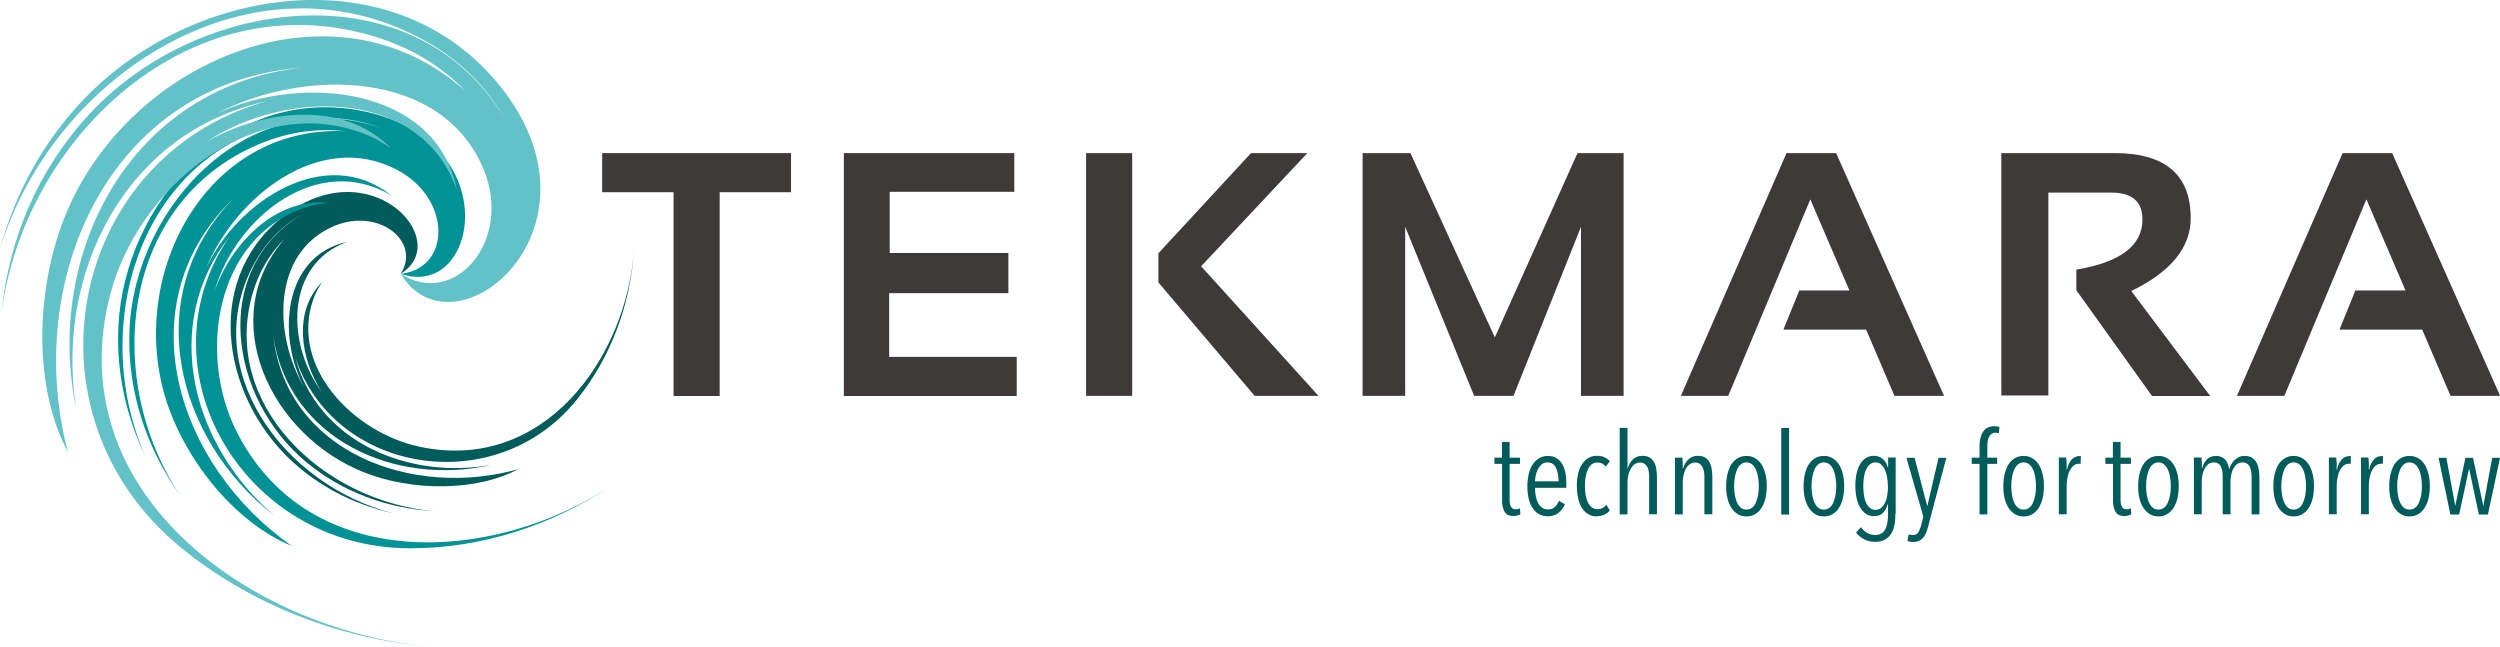
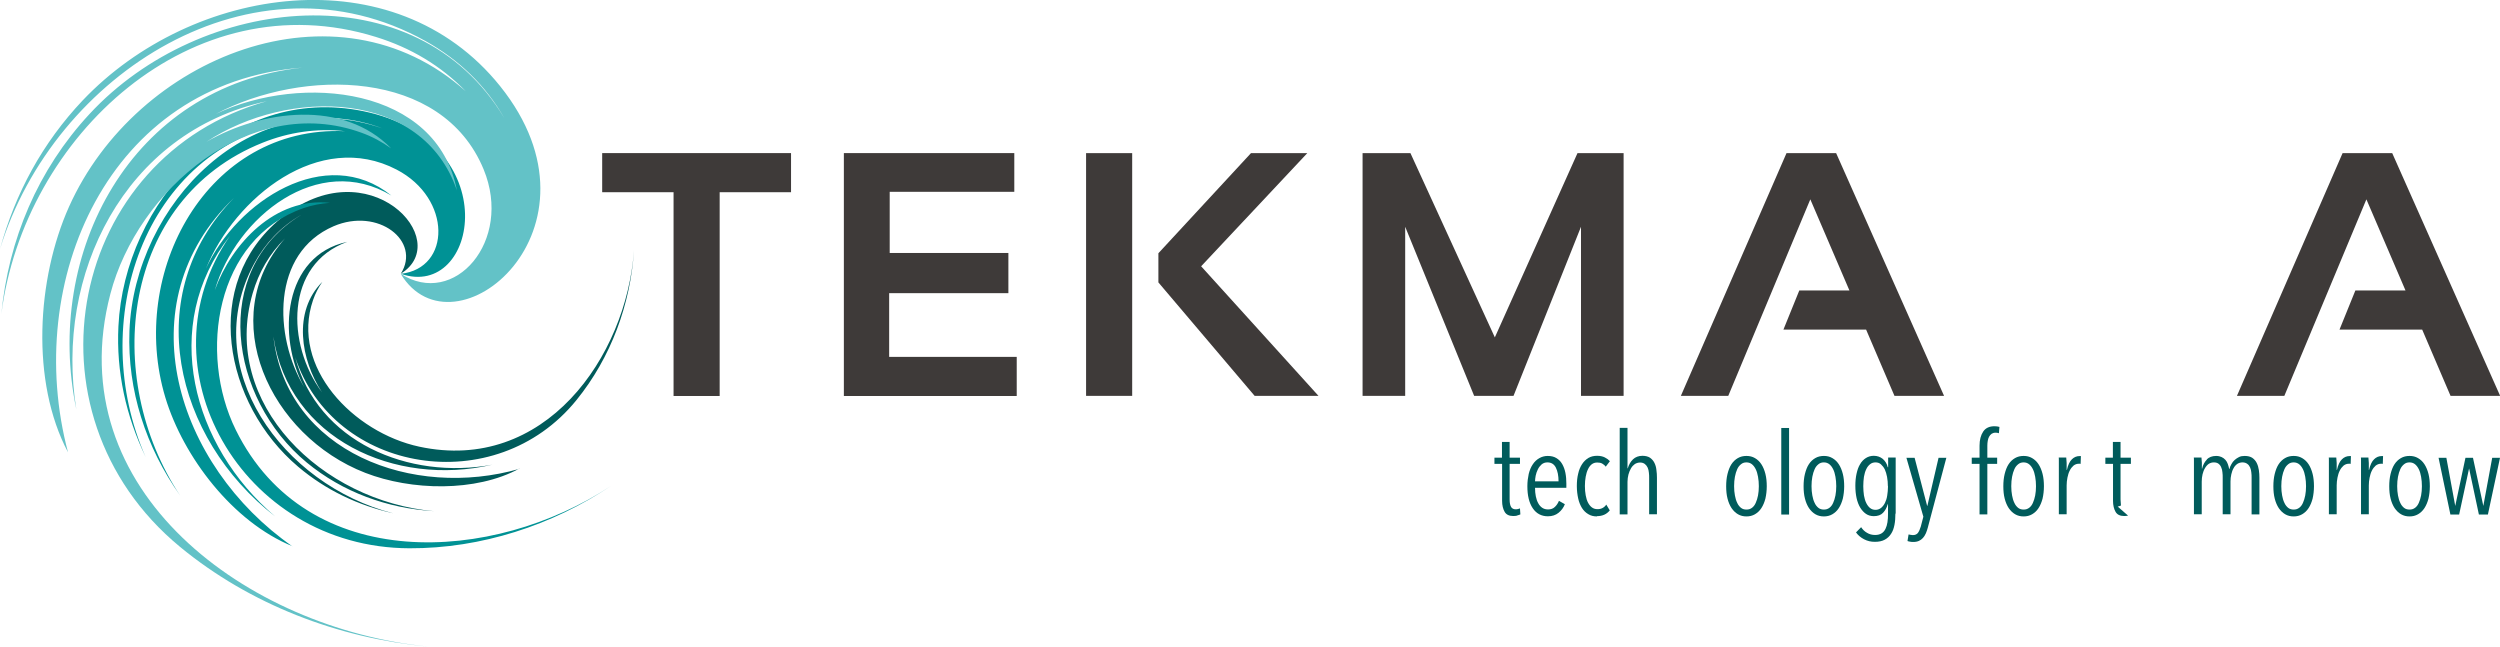
<svg xmlns="http://www.w3.org/2000/svg" id="Layer_2" data-name="Layer 2" viewBox="0 0 185.99 48.11">
  <defs>
    <style>      .cls-1, .cls-2 {        fill: #005b5b;      }      .cls-3 {        fill: #3e3a39;      }      .cls-4 {        fill: #63c2c7;      }      .cls-4, .cls-2, .cls-5 {        fill-rule: evenodd;      }      .cls-5 {        fill: #009295;      }    </style>
  </defs>
  <g id="Layer_1-2" data-name="Layer 1">
    <g>
      <g>
        <path class="cls-2" d="M38.64,34.88c-7.91,2.27-17.31-1.23-18.3-9.84,1.12,7.6,9.05,11.22,16.29,9.53-6.22,1.16-13.02-1.7-14.67-8,2.85,8.66,14.89,10.65,20.93,3.19,2.57-3.17,4.02-7.14,4.28-11.16-.57,8.01-6.69,16.63-15.98,14.63-4.89-1.05-9.61-5.91-7.9-10.91,.17-.49,.4-.93,.69-1.35-2.22,2.21-1.6,5.81-.03,8.21-2.65-3.56-2.76-9.52,1.89-11.19-4.78,1.02-5.25,7.04-3.21,10.82-2.27-3.81-2.45-9.98,2.19-11.98,3.31-1.42,6.53,1.1,5,3.53,4.02-2.47-2.41-9.44-8.91-4.13-5.98,4.88-4.26,13.82,1.28,18.5,2.05,1.73,4.44,2.87,7.07,3.46-8.27-2.12-14.55-10.83-10.35-18.58,.82-1.51,1.98-2.74,3.49-3.62-6.77,4.14-5.35,13.66,.42,18.42,2.68,2.21,5.99,3.41,9.47,3.62-8.32-.74-15.89-7.97-13.49-16.22,.45-1.55,1.24-2.92,2.4-4.07-5.21,5.91-1.14,14.68,5.98,17.44,3.4,1.32,8.21,1.45,11.46-.32Z" />
        <path class="cls-5" d="M21.76,40.65c-8.65-6.01-12.5-18.1-4.35-25.93-7.01,7.15-4.46,17.88,3.06,23.7-6.16-5.22-8.6-14.22-3.36-20.87-6.74,9.71,.79,23.2,13.35,23.24,5.34,.02,10.62-1.71,15.01-4.65-8.77,5.81-22.61,6.63-27.93-4.16-2.8-5.68-1.51-14.22,5.05-16.5,.64-.22,1.28-.34,1.95-.39-4.06-.44-7.31,3.04-8.56,6.5,1.59-5.46,7.7-10.31,13.14-7.04-4.87-3.91-11.5,.41-13.8,5.44,2.15-5.28,8.43-10.37,14.19-7.37,4.11,2.14,4.06,7.34,.31,7.75,5.77,2.01,7.9-9.9-2.8-12.1-9.84-2.02-17.76,6.79-18.21,16-.17,3.4,.56,6.67,2.03,9.74-4.38-9.87-.33-23.02,11.08-25.03,2.22-.39,4.42-.23,6.53,.57-9.69-3.4-18.46,5.59-18.82,15.08-.16,4.41,1.22,8.64,3.78,12.25-5.86-8.82-4.37-22.06,6.12-26.26,1.97-.79,4.02-1.09,6.14-.86-10.29-.45-16.16,10.56-13.37,19.81,1.33,4.42,5.03,9.27,9.46,11.07Z" />
        <path class="cls-4" d="M5.06,33.65C1.68,20.94,8.05,6.15,22.5,5.03,9.73,6.4,3.24,18.84,5.68,30.46c-1.62-9.96,3.53-20.64,14.17-22.93C5.2,11.6,1.24,30.67,13.4,40.69c5.17,4.26,11.73,6.79,18.44,7.41-13.37-1.33-27.48-11.54-23.63-26.23,2.02-7.74,10.41-14.99,18.67-12,.81,.29,1.53,.68,2.22,1.17-3.57-3.66-9.63-2.86-13.74-.49,6.1-4.03,16.08-3.89,18.63,3.61-1.46-7.66-11.5-8.74-17.94-5.68,6.49-3.42,16.84-3.37,19.93,4.12,2.2,5.34-2.19,10.34-6.17,7.77,3.93,6.53,15.93-3.33,7.39-13.97C29.35-3.37,14.3-1.11,6.16,7.46,3.16,10.63,1.13,14.38,0,18.53,3.99,5.48,18.9-4.06,31.65,3.05c2.49,1.39,4.48,3.3,5.87,5.74C30.95-2.21,14.94-.46,6.66,8.48,2.81,12.63,.63,17.83,.1,23.37,1.78,10.15,14.28-1.51,27.97,2.75c2.58,.8,4.82,2.13,6.68,4.04C25.03-1.82,10.14,4.2,5.13,15.39c-2.39,5.35-2.86,13-.07,18.26Z" />
      </g>
      <g>
        <g>
          <path class="cls-1" d="M112.87,38.36c-.09,.02-.19,.03-.29,.03-.3,0-.52-.1-.64-.31-.12-.21-.19-.48-.19-.82v-2.75h-.57v-.46h.56v-1.17h.57v1.17h.77v.46h-.77v2.65c0,.26,.04,.44,.11,.56,.08,.12,.19,.17,.34,.17,.05,0,.11,0,.17-.02,.06-.01,.11-.03,.15-.05l.03,.45c-.06,.03-.14,.05-.24,.08Z" />
          <path class="cls-1" d="M114.2,36.29c0,.23,.02,.45,.06,.64,.04,.2,.1,.37,.18,.51,.08,.15,.18,.26,.3,.34s.26,.12,.43,.12c.21,0,.38-.06,.51-.19,.13-.12,.23-.28,.3-.45l.44,.25c-.1,.26-.26,.47-.47,.64-.21,.17-.47,.26-.79,.26-.48,0-.86-.2-1.13-.6-.27-.4-.4-.94-.4-1.64,0-.33,.04-.63,.1-.91,.07-.28,.17-.52,.3-.71,.13-.2,.29-.35,.48-.46s.4-.17,.63-.17c.26,0,.47,.05,.65,.16,.18,.11,.32,.25,.43,.44s.19,.41,.24,.66,.07,.52,.07,.8v.31h-2.33Zm1.75-.47c0-.43-.07-.77-.2-1.03-.13-.26-.34-.39-.63-.39-.17,0-.31,.05-.43,.15-.11,.1-.21,.22-.28,.37s-.13,.3-.16,.46c-.03,.17-.05,.31-.05,.43h1.75Z" />
          <path class="cls-1" d="M118.81,38.42c-.24,0-.46-.05-.65-.17-.19-.11-.34-.26-.47-.46-.12-.2-.22-.43-.28-.71-.06-.27-.1-.58-.1-.92s.03-.64,.1-.92c.06-.28,.16-.51,.29-.71,.13-.2,.29-.35,.47-.46,.19-.11,.4-.16,.65-.16,.22,0,.41,.04,.57,.12,.16,.08,.28,.17,.38,.28l-.31,.41c-.07-.1-.16-.17-.26-.23-.1-.06-.23-.08-.37-.08-.16,0-.29,.04-.41,.13-.11,.09-.21,.21-.28,.37-.08,.16-.13,.34-.17,.55-.04,.21-.06,.45-.06,.7s.02,.48,.06,.69c.04,.21,.09,.39,.17,.54s.17,.27,.29,.36,.26,.13,.42,.13c.15,0,.27-.03,.38-.09,.11-.06,.2-.14,.27-.25l.26,.43c-.23,.29-.55,.43-.96,.43Z" />
          <path class="cls-1" d="M122.69,38.28v-2.72c0-.13,0-.26-.02-.4-.01-.13-.04-.25-.09-.37-.05-.11-.12-.2-.21-.27-.09-.07-.21-.11-.35-.11s-.27,.04-.39,.11c-.11,.08-.21,.18-.29,.32-.08,.13-.14,.29-.19,.46-.04,.17-.07,.35-.07,.54v2.43h-.58v-6.44h.58v3.01h.02c.08-.27,.21-.5,.39-.67s.42-.26,.7-.26c.23,0,.42,.05,.56,.14,.14,.1,.25,.22,.33,.38s.13,.33,.15,.53c.03,.2,.04,.39,.04,.58v2.72h-.58Z" />
-           <path class="cls-1" d="M126.8,38.28v-2.72c0-.13,0-.26-.02-.4-.01-.13-.05-.25-.1-.37-.05-.11-.12-.2-.21-.27-.09-.07-.21-.11-.35-.11s-.28,.04-.39,.11c-.11,.08-.21,.18-.29,.32-.08,.13-.14,.29-.18,.46-.04,.17-.07,.35-.07,.54v2.43h-.58v-3.16c0-.09,0-.19,0-.29,0-.1,0-.21,0-.31,0-.1,0-.19,0-.27,0-.08,0-.15-.01-.19h.56c.01,.11,.02,.24,.03,.39,0,.15,0,.3,0,.43h.02c.08-.28,.21-.51,.4-.69,.19-.18,.42-.27,.7-.27,.23,0,.42,.05,.56,.14s.25,.22,.33,.38c.08,.16,.13,.33,.15,.53,.03,.2,.04,.39,.04,.58v2.72h-.58Z" />
          <path class="cls-1" d="M131.44,36.18c0,.33-.04,.64-.1,.91-.07,.27-.17,.51-.3,.71-.13,.2-.29,.35-.48,.46-.19,.11-.4,.16-.63,.16s-.44-.05-.63-.16c-.19-.11-.34-.26-.48-.46-.13-.2-.23-.43-.3-.71-.07-.27-.1-.58-.1-.91s.03-.64,.1-.92c.07-.28,.16-.52,.29-.72,.13-.2,.29-.35,.48-.46,.19-.11,.4-.16,.64-.16s.44,.05,.63,.16c.19,.11,.35,.26,.48,.46,.13,.2,.23,.44,.3,.72,.07,.28,.1,.58,.1,.92Zm-.59-.01c0-.25-.02-.48-.06-.7s-.09-.4-.17-.56c-.08-.16-.17-.28-.28-.37-.11-.09-.25-.14-.41-.14s-.29,.04-.41,.14-.21,.21-.28,.37c-.07,.16-.13,.34-.17,.56-.04,.21-.06,.45-.06,.7s.02,.48,.06,.69c.04,.21,.09,.39,.17,.55,.07,.16,.17,.28,.28,.37s.25,.13,.41,.13,.29-.04,.41-.13,.21-.21,.28-.37c.07-.16,.13-.34,.17-.55,.04-.21,.06-.44,.06-.69Z" />
          <path class="cls-1" d="M132.52,38.28v-6.44h.58v6.44h-.58Z" />
          <path class="cls-1" d="M137.2,36.18c0,.33-.04,.64-.1,.91-.07,.27-.17,.51-.3,.71-.13,.2-.29,.35-.48,.46-.19,.11-.4,.16-.63,.16s-.44-.05-.63-.16c-.19-.11-.34-.26-.48-.46-.13-.2-.23-.43-.3-.71-.07-.27-.1-.58-.1-.91s.03-.64,.1-.92c.07-.28,.16-.52,.29-.72,.13-.2,.29-.35,.48-.46,.19-.11,.4-.16,.64-.16s.44,.05,.63,.16c.19,.11,.35,.26,.48,.46,.13,.2,.23,.44,.3,.72,.07,.28,.1,.58,.1,.92Zm-.59-.01c0-.25-.02-.48-.06-.7s-.09-.4-.17-.56c-.08-.16-.17-.28-.28-.37-.11-.09-.25-.14-.41-.14s-.29,.04-.41,.14-.21,.21-.28,.37c-.07,.16-.13,.34-.17,.56-.04,.21-.06,.45-.06,.7s.02,.48,.06,.69c.04,.21,.09,.39,.17,.55,.07,.16,.17,.28,.28,.37s.25,.13,.41,.13,.29-.04,.41-.13,.21-.21,.28-.37c.07-.16,.13-.34,.17-.55,.04-.21,.06-.44,.06-.69Z" />
          <path class="cls-1" d="M141.01,38.22c0,.3-.02,.58-.07,.83-.05,.26-.13,.48-.25,.66-.12,.19-.27,.33-.47,.44-.2,.11-.45,.16-.74,.16s-.55-.06-.8-.19c-.25-.13-.45-.3-.6-.51l.38-.39c.12,.18,.26,.32,.44,.42,.18,.11,.38,.16,.6,.16,.19,0,.35-.04,.48-.12s.22-.19,.29-.33c.07-.14,.12-.31,.15-.5,.03-.19,.04-.41,.04-.64v-.7h-.02c-.07,.26-.19,.47-.35,.64s-.39,.25-.69,.25c-.22,0-.42-.06-.58-.17s-.31-.27-.43-.47c-.12-.2-.21-.44-.27-.71-.06-.28-.09-.58-.09-.91s.03-.63,.09-.9c.06-.27,.14-.51,.26-.7,.11-.2,.26-.35,.43-.46s.37-.17,.59-.17c.26,0,.48,.08,.67,.23,.18,.16,.31,.36,.37,.62h.03v-.72h.56v4.16Zm-.56-2.05c0-.24-.02-.47-.06-.69s-.1-.4-.17-.56c-.08-.16-.18-.28-.29-.38s-.25-.14-.4-.14-.29,.04-.41,.14c-.11,.09-.21,.21-.28,.37-.08,.16-.13,.34-.17,.56-.03,.22-.05,.45-.05,.7s.02,.47,.05,.69c.04,.21,.09,.4,.17,.56s.17,.28,.28,.37c.11,.09,.25,.14,.41,.14s.29-.05,.41-.14c.11-.09,.21-.21,.29-.37,.08-.16,.14-.34,.17-.55s.06-.44,.06-.69Z" />
          <path class="cls-1" d="M143.44,39.19c-.05,.18-.1,.34-.16,.48-.06,.14-.14,.26-.22,.35-.09,.1-.19,.17-.3,.22-.11,.05-.25,.08-.41,.08-.08,0-.16,0-.24-.02-.08-.01-.15-.03-.2-.05l.08-.49s.09,.02,.15,.03c.06,.01,.12,.02,.17,.02,.17,0,.3-.06,.38-.17,.08-.11,.15-.27,.21-.47l.19-.73-1.26-4.38h.61l.93,3.57h.02l.83-3.57h.58l-1.36,5.12Z" />
          <path class="cls-1" d="M148.71,32.23c-.09-.03-.17-.04-.25-.04-.12,0-.21,.03-.29,.08-.08,.06-.14,.13-.19,.22-.05,.09-.08,.19-.1,.31-.02,.12-.03,.24-.03,.36v.89h.73v.46h-.73v3.76h-.58v-3.76h-.58v-.46h.58v-.89c0-.43,.09-.78,.27-1.05,.18-.27,.46-.4,.85-.4,.13,0,.25,.02,.36,.05l-.04,.47Z" />
          <path class="cls-1" d="M152.06,36.18c0,.33-.04,.64-.1,.91-.07,.27-.17,.51-.3,.71-.13,.2-.29,.35-.48,.46-.19,.11-.4,.16-.63,.16s-.44-.05-.63-.16c-.19-.11-.34-.26-.48-.46-.13-.2-.23-.43-.3-.71-.07-.27-.1-.58-.1-.91s.03-.64,.1-.92c.07-.28,.16-.52,.29-.72,.13-.2,.29-.35,.48-.46,.19-.11,.4-.16,.64-.16s.44,.05,.63,.16c.19,.11,.35,.26,.48,.46,.13,.2,.23,.44,.3,.72,.07,.28,.1,.58,.1,.92Zm-.59-.01c0-.25-.02-.48-.06-.7s-.09-.4-.17-.56c-.08-.16-.17-.28-.28-.37-.11-.09-.25-.14-.41-.14s-.29,.04-.41,.14-.21,.21-.28,.37c-.07,.16-.13,.34-.17,.56-.04,.21-.06,.45-.06,.7s.02,.48,.06,.69c.04,.21,.09,.39,.17,.55,.07,.16,.17,.28,.28,.37s.25,.13,.41,.13,.29-.04,.41-.13,.21-.21,.28-.37c.07-.16,.13-.34,.17-.55,.04-.21,.06-.44,.06-.69Z" />
          <path class="cls-1" d="M154.13,34.18c.17-.17,.36-.25,.58-.25,.05,0,.08,0,.1,0l-.02,.58s-.04,0-.07-.01-.04,0-.07,0c-.15,0-.27,.05-.39,.14-.11,.1-.21,.22-.28,.37-.08,.15-.13,.33-.17,.52-.04,.2-.06,.39-.06,.58v2.15h-.58v-3.16c0-.09,0-.19,0-.29,0-.1,0-.21,0-.31,0-.1,0-.19,0-.27,0-.08,0-.15-.01-.19h.56c.01,.11,.02,.24,.03,.41,0,.16,0,.33,0,.51h.02c.08-.37,.21-.64,.38-.8Z" />
-           <path class="cls-1" d="M158.32,38.36c-.09,.02-.19,.03-.29,.03-.3,0-.52-.1-.64-.31-.12-.21-.19-.48-.19-.82v-2.75h-.57v-.46h.56v-1.17h.57v1.17h.77v.46h-.77v2.65c0,.26,.04,.44,.11,.56,.08,.12,.19,.17,.34,.17,.05,0,.11,0,.17-.02,.06-.01,.11-.03,.15-.05l.03,.45c-.06,.03-.14,.05-.24,.08Z" />
-           <path class="cls-1" d="M162.09,36.18c0,.33-.04,.64-.1,.91-.07,.27-.17,.51-.3,.71-.13,.2-.29,.35-.48,.46-.19,.11-.4,.16-.63,.16s-.44-.05-.63-.16c-.19-.11-.34-.26-.48-.46-.13-.2-.23-.43-.3-.71-.07-.27-.1-.58-.1-.91s.03-.64,.1-.92c.07-.28,.16-.52,.29-.72,.13-.2,.29-.35,.48-.46,.19-.11,.4-.16,.64-.16s.44,.05,.63,.16c.19,.11,.35,.26,.48,.46,.13,.2,.23,.44,.3,.72,.07,.28,.1,.58,.1,.92Zm-.59-.01c0-.25-.02-.48-.06-.7s-.09-.4-.17-.56c-.08-.16-.17-.28-.28-.37-.11-.09-.25-.14-.41-.14s-.29,.04-.41,.14-.21,.21-.28,.37c-.07,.16-.13,.34-.17,.56-.04,.21-.06,.45-.06,.7s.02,.48,.06,.69c.04,.21,.09,.39,.17,.55,.07,.16,.17,.28,.28,.37s.25,.13,.41,.13,.29-.04,.41-.13,.21-.21,.28-.37c.07-.16,.13-.34,.17-.55,.04-.21,.06-.44,.06-.69Z" />
+           <path class="cls-1" d="M158.32,38.36c-.09,.02-.19,.03-.29,.03-.3,0-.52-.1-.64-.31-.12-.21-.19-.48-.19-.82v-2.75h-.57v-.46h.56v-1.17h.57v1.17h.77v.46h-.77v2.65l.03,.45c-.06,.03-.14,.05-.24,.08Z" />
          <path class="cls-1" d="M164.16,34.19c.18-.18,.42-.27,.71-.27,.16,0,.29,.03,.4,.08,.11,.05,.21,.12,.29,.21,.08,.09,.14,.19,.18,.31,.04,.12,.08,.24,.1,.37h.02c.03-.12,.08-.25,.15-.36,.06-.12,.14-.22,.24-.31s.21-.16,.33-.22,.26-.08,.42-.08c.23,0,.42,.05,.56,.14,.14,.1,.25,.22,.33,.38s.13,.33,.16,.53c.03,.2,.04,.39,.04,.58v2.72h-.58v-2.72c0-.13,0-.26-.02-.4-.01-.13-.04-.25-.09-.37-.05-.11-.11-.2-.21-.27-.09-.07-.21-.11-.36-.11-.14,0-.27,.04-.38,.11-.11,.08-.21,.18-.28,.32-.08,.13-.13,.29-.17,.46-.04,.17-.06,.35-.06,.54v2.43h-.58v-2.72c0-.13,0-.26-.02-.4-.01-.14-.04-.26-.09-.37-.04-.11-.11-.2-.2-.27s-.21-.1-.35-.1-.27,.04-.38,.11c-.11,.08-.2,.18-.28,.32-.08,.13-.14,.29-.18,.46-.04,.17-.06,.35-.06,.54v2.43h-.58v-3.16c0-.09,0-.19,0-.29,0-.1,0-.21,0-.31,0-.1,0-.19,0-.27,0-.08,0-.15-.01-.19h.57c.01,.11,.02,.24,.03,.39,0,.15,0,.3,0,.43h.02c.06-.28,.19-.51,.37-.69Z" />
          <path class="cls-1" d="M172.15,36.18c0,.33-.04,.64-.1,.91-.07,.27-.17,.51-.3,.71-.13,.2-.29,.35-.48,.46-.19,.11-.4,.16-.63,.16s-.44-.05-.63-.16c-.19-.11-.34-.26-.48-.46-.13-.2-.23-.43-.3-.71-.07-.27-.1-.58-.1-.91s.03-.64,.1-.92c.07-.28,.16-.52,.29-.72,.13-.2,.29-.35,.48-.46,.19-.11,.4-.16,.64-.16s.44,.05,.63,.16c.19,.11,.35,.26,.48,.46,.13,.2,.23,.44,.3,.72,.07,.28,.1,.58,.1,.92Zm-.59-.01c0-.25-.02-.48-.06-.7s-.09-.4-.17-.56c-.08-.16-.17-.28-.28-.37-.11-.09-.25-.14-.41-.14s-.29,.04-.41,.14-.21,.21-.28,.37c-.07,.16-.13,.34-.17,.56-.04,.21-.06,.45-.06,.7s.02,.48,.06,.69c.04,.21,.09,.39,.17,.55,.07,.16,.17,.28,.28,.37s.25,.13,.41,.13,.29-.04,.41-.13,.21-.21,.28-.37c.07-.16,.13-.34,.17-.55,.04-.21,.06-.44,.06-.69Z" />
          <path class="cls-1" d="M174.22,34.18c.17-.17,.36-.25,.58-.25,.05,0,.08,0,.1,0l-.02,.58s-.04,0-.07-.01-.04,0-.07,0c-.15,0-.27,.05-.39,.14-.11,.1-.21,.22-.28,.37-.08,.15-.13,.33-.17,.52-.04,.2-.06,.39-.06,.58v2.15h-.58v-3.16c0-.09,0-.19,0-.29,0-.1,0-.21,0-.31,0-.1,0-.19,0-.27,0-.08,0-.15-.01-.19h.56c.01,.11,.02,.24,.03,.41,0,.16,0,.33,0,.51h.02c.08-.37,.21-.64,.38-.8Z" />
          <path class="cls-1" d="M176.61,34.18c.17-.17,.36-.25,.58-.25,.05,0,.08,0,.1,0l-.02,.58s-.04,0-.07-.01-.04,0-.07,0c-.15,0-.27,.05-.39,.14-.11,.1-.21,.22-.28,.37-.08,.15-.13,.33-.17,.52-.04,.2-.06,.39-.06,.58v2.15h-.58v-3.16c0-.09,0-.19,0-.29,0-.1,0-.21,0-.31,0-.1,0-.19,0-.27,0-.08,0-.15-.01-.19h.56c.01,.11,.02,.24,.03,.41,0,.16,0,.33,0,.51h.02c.08-.37,.21-.64,.38-.8Z" />
          <path class="cls-1" d="M180.77,36.18c0,.33-.04,.64-.1,.91-.07,.27-.17,.51-.3,.71-.13,.2-.29,.35-.48,.46-.19,.11-.4,.16-.63,.16s-.44-.05-.63-.16c-.19-.11-.34-.26-.48-.46-.13-.2-.23-.43-.3-.71-.07-.27-.1-.58-.1-.91s.03-.64,.1-.92c.07-.28,.16-.52,.29-.72,.13-.2,.29-.35,.48-.46,.19-.11,.4-.16,.64-.16s.44,.05,.63,.16c.19,.11,.35,.26,.48,.46,.13,.2,.23,.44,.3,.72,.07,.28,.1,.58,.1,.92Zm-.59-.01c0-.25-.02-.48-.06-.7s-.09-.4-.17-.56c-.08-.16-.17-.28-.28-.37-.11-.09-.25-.14-.41-.14s-.29,.04-.41,.14-.21,.21-.28,.37c-.07,.16-.13,.34-.17,.56-.04,.21-.06,.45-.06,.7s.02,.48,.06,.69c.04,.21,.09,.39,.17,.55,.07,.16,.17,.28,.28,.37s.25,.13,.41,.13,.29-.04,.41-.13,.21-.21,.28-.37c.07-.16,.13-.34,.17-.55,.04-.21,.06-.44,.06-.69Z" />
          <path class="cls-1" d="M185.1,38.28h-.68l-.73-3.43h0l-.74,3.43h-.65l-.88-4.22h.58l.66,3.58h0l.76-3.58h.56l.77,3.58h0l.66-3.58h.58l-.9,4.22Z" />
        </g>
        <g>
          <path class="cls-3" d="M58.85,11.39v2.91h-5.31v15.16h-3.43V14.3h-5.31v-2.91h14.05Z" />
          <path class="cls-3" d="M75.46,11.39v2.88h-9.27v4.55h8.83v2.99h-8.87v4.74h9.49v2.91h-12.86V11.39h12.68Z" />
          <path class="cls-3" d="M84.23,11.39V29.45h-3.43V11.39h3.43Zm13.03,0l-7.9,8.42,8.73,9.64h-4.75l-7.16-8.44v-2.17l6.89-7.45h4.2Z" />
          <path class="cls-3" d="M101.37,29.45V11.39h3.56l6.28,13.71,6.15-13.71h3.43V29.45h-3.17v-12.58l-5.02,12.58h-2.93l-5.13-12.58v12.58h-3.17Z" />
          <path class="cls-3" d="M128.57,29.45h-3.52l7.86-18.06h3.69l8.03,18.06h-3.69l-2.11-4.93h-6.15l1.18-2.91h3.73l-2.91-6.78-6.1,14.61Z" />
-           <path class="cls-3" d="M148.89,29.43V11.39h8.42c3.78,0,5.67,1.61,5.67,4.84,0,2.18-1.47,3.99-4.42,5.42l5.87,7.81h-4.33l-5.63-7.87v-1.53c3.28-.55,4.92-1.79,4.92-3.73,0-1.33-.77-2-2.3-2h-4.7v15.09h-3.5Z" />
          <path class="cls-3" d="M169.94,29.45h-3.52l7.86-18.06h3.69l8.03,18.06h-3.69l-2.11-4.93h-6.15l1.18-2.91h3.73l-2.91-6.78-6.1,14.61Z" />
        </g>
      </g>
    </g>
  </g>
</svg>